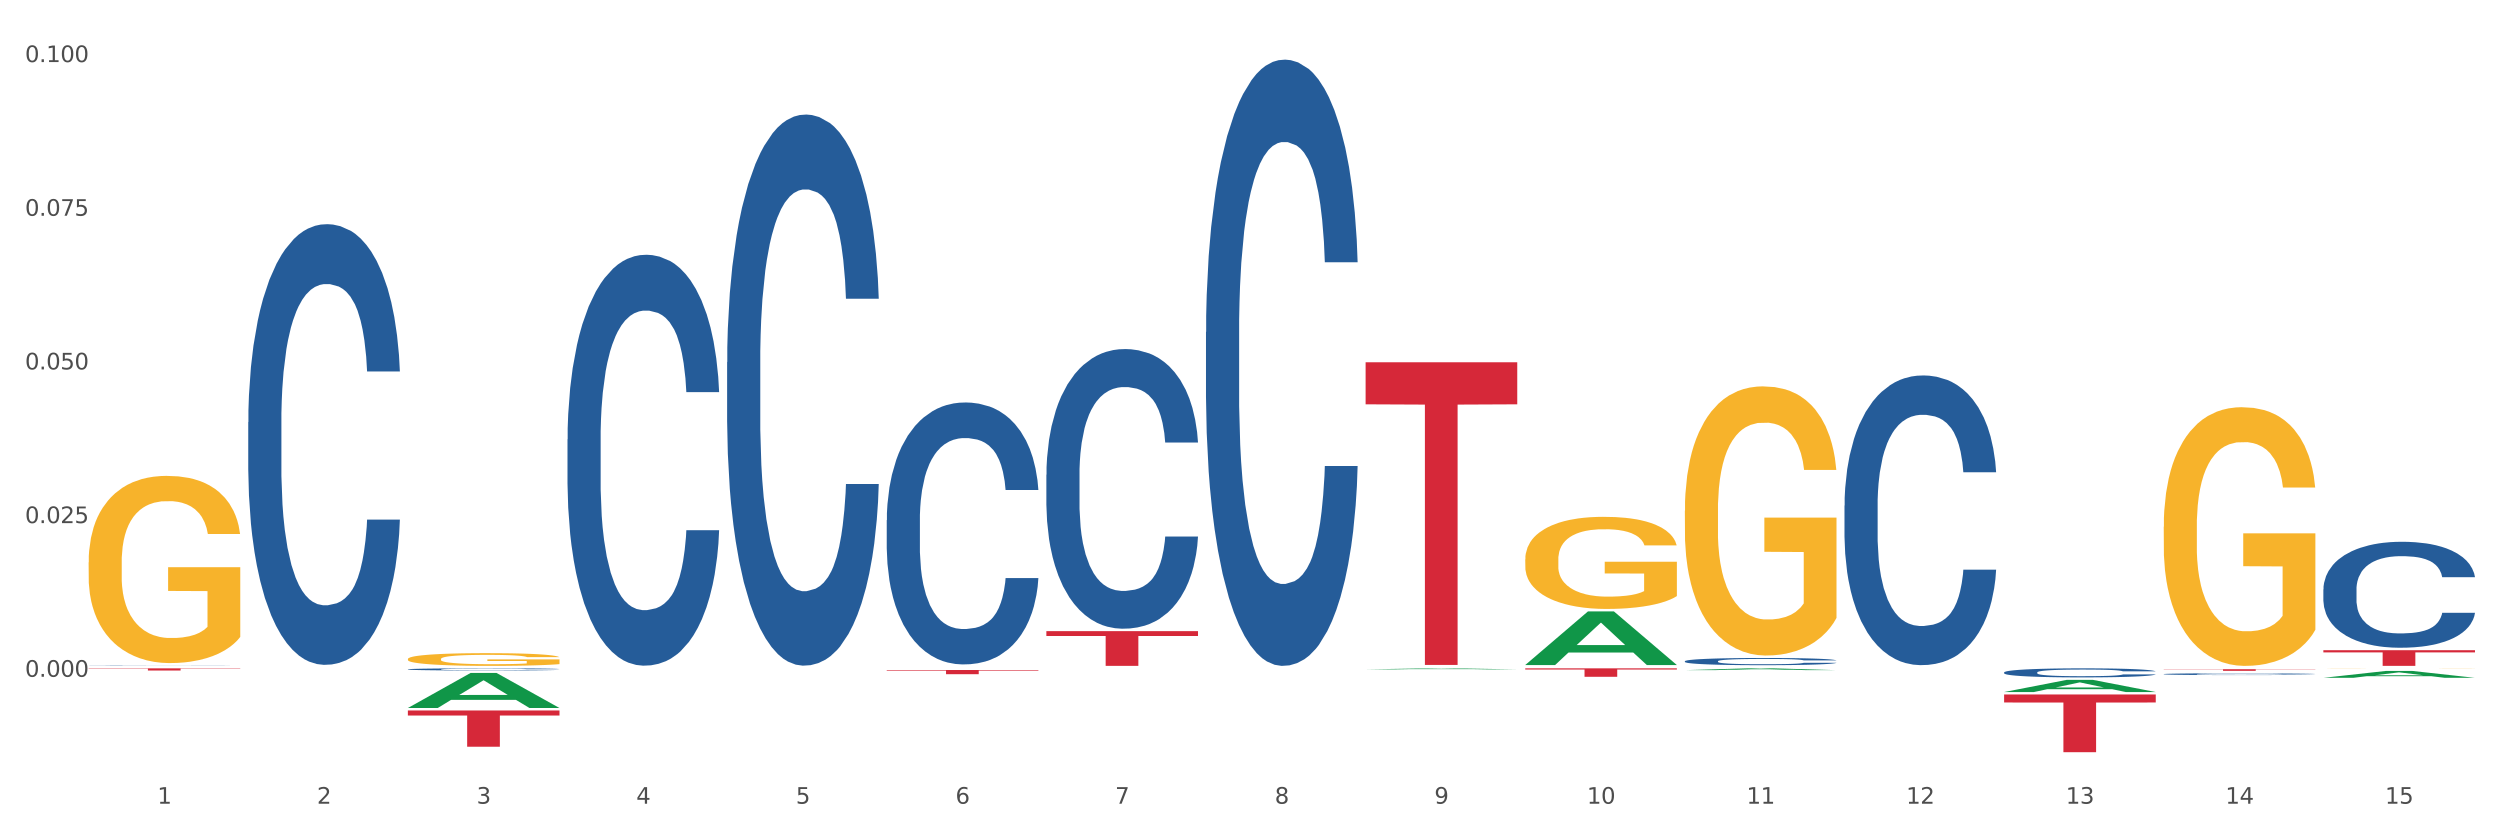
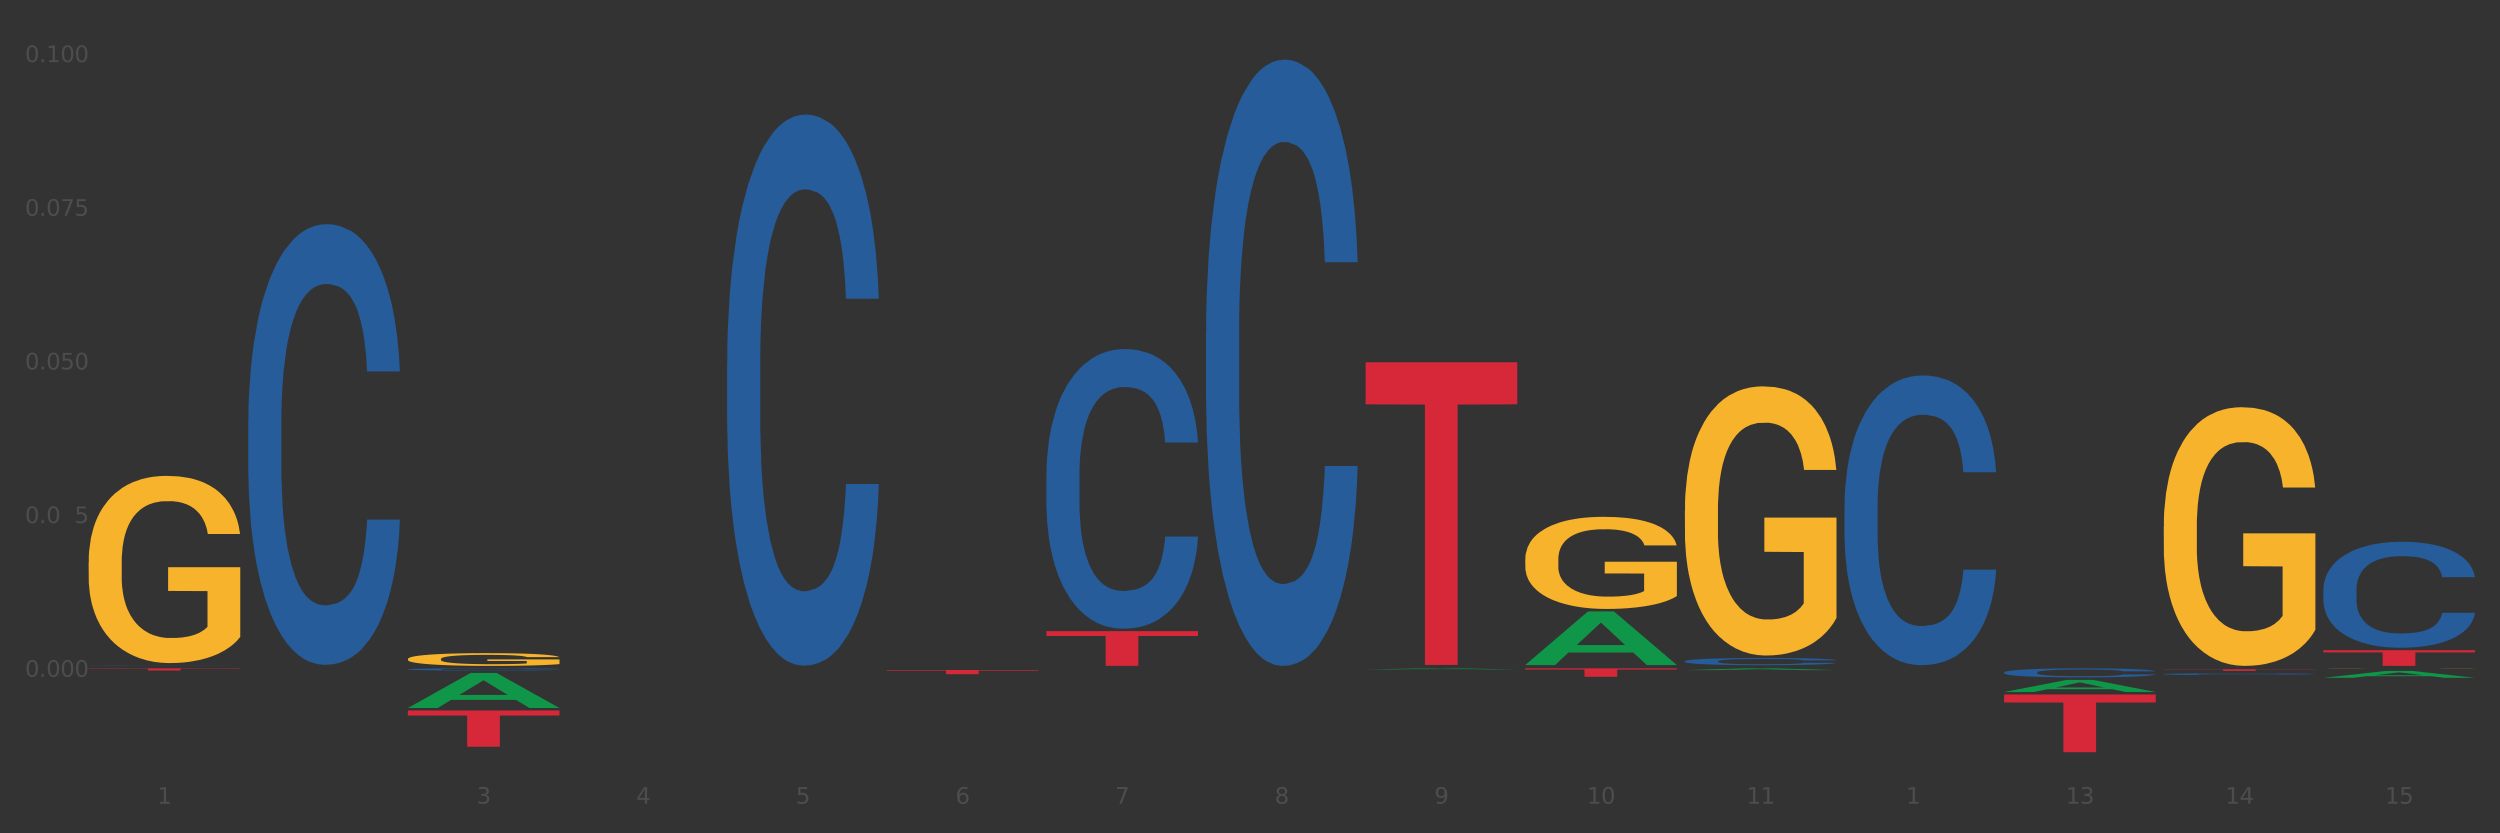
<svg xmlns="http://www.w3.org/2000/svg" xmlns:xlink="http://www.w3.org/1999/xlink" width="1080pt" height="360pt" viewBox="0 0 1080 360" version="1.1">
  <rect x="0" y="0" width="1080" height="360" fill="#333333" stroke="none" />
  <defs>
    <style type="text/css">*{stroke-linejoin: round; stroke-linecap: butt}</style>
  </defs>
  <g id="figure_1">
    <g id="patch_1">
-       <path d="M 0 360  L 1080 360  L 1080 0  L 0 0  z " style="fill: #ffffff; stroke: #ffffff; stroke-linejoin: miter" />
-     </g>
+       </g>
    <g id="axes_1">
      <g id="matplotlib.axis_1">
        <g id="xtick_1">
          <g id="text_1">
            <g style="fill: #4d4d4d" transform="translate(67.984 347.204) scale(0.096 -0.096)">
              <defs>
                <path id="DejaVuSans-31" d="M 794 531  L 1825 531  L 1825 4091  L 703 3866  L 703 4441  L 1819 4666  L 2450 4666  L 2450 531  L 3481 531  L 3481 0  L 794 0  L 794 531  z " transform="scale(0.016)" />
              </defs>
              <use xlink:href="#DejaVuSans-31" />
            </g>
          </g>
        </g>
        <g id="xtick_2">
          <g id="text_2">
            <g style="fill: #4d4d4d" transform="translate(136.942 347.204) scale(0.096 -0.096)">
              <defs>
-                 <path id="DejaVuSans-32" d="M 1228 531  L 3431 531  L 3431 0  L 469 0  L 469 531  Q 828 903 1448 1529  Q 2069 2156 2228 2338  Q 2531 2678 2651 2914  Q 2772 3150 2772 3378  Q 2772 3750 2511 3984  Q 2250 4219 1831 4219  Q 1534 4219 1204 4116  Q 875 4013 500 3803  L 500 4441  Q 881 4594 1212 4672  Q 1544 4750 1819 4750  Q 2544 4750 2975 4387  Q 3406 4025 3406 3419  Q 3406 3131 3298 2873  Q 3191 2616 2906 2266  Q 2828 2175 2409 1742  Q 1991 1309 1228 531  z " transform="scale(0.016)" />
-               </defs>
+                 </defs>
              <use xlink:href="#DejaVuSans-32" />
            </g>
          </g>
        </g>
        <g id="xtick_3">
          <g id="text_3">
            <g style="fill: #4d4d4d" transform="translate(205.899 347.204) scale(0.096 -0.096)">
              <defs>
                <path id="DejaVuSans-33" d="M 2597 2516  Q 3050 2419 3304 2112  Q 3559 1806 3559 1356  Q 3559 666 3084 287  Q 2609 -91 1734 -91  Q 1441 -91 1130 -33  Q 819 25 488 141  L 488 750  Q 750 597 1062 519  Q 1375 441 1716 441  Q 2309 441 2620 675  Q 2931 909 2931 1356  Q 2931 1769 2642 2001  Q 2353 2234 1838 2234  L 1294 2234  L 1294 2753  L 1863 2753  Q 2328 2753 2575 2939  Q 2822 3125 2822 3475  Q 2822 3834 2567 4026  Q 2313 4219 1838 4219  Q 1578 4219 1281 4162  Q 984 4106 628 3988  L 628 4550  Q 988 4650 1302 4700  Q 1616 4750 1894 4750  Q 2613 4750 3031 4423  Q 3450 4097 3450 3541  Q 3450 3153 3228 2886  Q 3006 2619 2597 2516  z " transform="scale(0.016)" />
              </defs>
              <use xlink:href="#DejaVuSans-33" />
            </g>
          </g>
        </g>
        <g id="xtick_4">
          <g id="text_4">
            <g style="fill: #4d4d4d" transform="translate(274.857 347.204) scale(0.096 -0.096)">
              <defs>
                <path id="DejaVuSans-34" d="M 2419 4116  L 825 1625  L 2419 1625  L 2419 4116  z M 2253 4666  L 3047 4666  L 3047 1625  L 3713 1625  L 3713 1100  L 3047 1100  L 3047 0  L 2419 0  L 2419 1100  L 313 1100  L 313 1709  L 2253 4666  z " transform="scale(0.016)" />
              </defs>
              <use xlink:href="#DejaVuSans-34" />
            </g>
          </g>
        </g>
        <g id="xtick_5">
          <g id="text_5">
            <g style="fill: #4d4d4d" transform="translate(343.815 347.204) scale(0.096 -0.096)">
              <defs>
                <path id="DejaVuSans-35" d="M 691 4666  L 3169 4666  L 3169 4134  L 1269 4134  L 1269 2991  Q 1406 3038 1543 3061  Q 1681 3084 1819 3084  Q 2600 3084 3056 2656  Q 3513 2228 3513 1497  Q 3513 744 3044 326  Q 2575 -91 1722 -91  Q 1428 -91 1123 -41  Q 819 9 494 109  L 494 744  Q 775 591 1075 516  Q 1375 441 1709 441  Q 2250 441 2565 725  Q 2881 1009 2881 1497  Q 2881 1984 2565 2268  Q 2250 2553 1709 2553  Q 1456 2553 1204 2497  Q 953 2441 691 2322  L 691 4666  z " transform="scale(0.016)" />
              </defs>
              <use xlink:href="#DejaVuSans-35" />
            </g>
          </g>
        </g>
        <g id="xtick_6">
          <g id="text_6">
            <g style="fill: #4d4d4d" transform="translate(412.772 347.204) scale(0.096 -0.096)">
              <defs>
                <path id="DejaVuSans-36" d="M 2113 2584  Q 1688 2584 1439 2293  Q 1191 2003 1191 1497  Q 1191 994 1439 701  Q 1688 409 2113 409  Q 2538 409 2786 701  Q 3034 994 3034 1497  Q 3034 2003 2786 2293  Q 2538 2584 2113 2584  z M 3366 4563  L 3366 3988  Q 3128 4100 2886 4159  Q 2644 4219 2406 4219  Q 1781 4219 1451 3797  Q 1122 3375 1075 2522  Q 1259 2794 1537 2939  Q 1816 3084 2150 3084  Q 2853 3084 3261 2657  Q 3669 2231 3669 1497  Q 3669 778 3244 343  Q 2819 -91 2113 -91  Q 1303 -91 875 529  Q 447 1150 447 2328  Q 447 3434 972 4092  Q 1497 4750 2381 4750  Q 2619 4750 2861 4703  Q 3103 4656 3366 4563  z " transform="scale(0.016)" />
              </defs>
              <use xlink:href="#DejaVuSans-36" />
            </g>
          </g>
        </g>
        <g id="xtick_7">
          <g id="text_7">
            <g style="fill: #4d4d4d" transform="translate(481.73 347.204) scale(0.096 -0.096)">
              <defs>
                <path id="DejaVuSans-37" d="M 525 4666  L 3525 4666  L 3525 4397  L 1831 0  L 1172 0  L 2766 4134  L 525 4134  L 525 4666  z " transform="scale(0.016)" />
              </defs>
              <use xlink:href="#DejaVuSans-37" />
            </g>
          </g>
        </g>
        <g id="xtick_8">
          <g id="text_8">
            <g style="fill: #4d4d4d" transform="translate(550.688 347.204) scale(0.096 -0.096)">
              <defs>
                <path id="DejaVuSans-38" d="M 2034 2216  Q 1584 2216 1326 1975  Q 1069 1734 1069 1313  Q 1069 891 1326 650  Q 1584 409 2034 409  Q 2484 409 2743 651  Q 3003 894 3003 1313  Q 3003 1734 2745 1975  Q 2488 2216 2034 2216  z M 1403 2484  Q 997 2584 770 2862  Q 544 3141 544 3541  Q 544 4100 942 4425  Q 1341 4750 2034 4750  Q 2731 4750 3128 4425  Q 3525 4100 3525 3541  Q 3525 3141 3298 2862  Q 3072 2584 2669 2484  Q 3125 2378 3379 2068  Q 3634 1759 3634 1313  Q 3634 634 3220 271  Q 2806 -91 2034 -91  Q 1263 -91 848 271  Q 434 634 434 1313  Q 434 1759 690 2068  Q 947 2378 1403 2484  z M 1172 3481  Q 1172 3119 1398 2916  Q 1625 2713 2034 2713  Q 2441 2713 2670 2916  Q 2900 3119 2900 3481  Q 2900 3844 2670 4047  Q 2441 4250 2034 4250  Q 1625 4250 1398 4047  Q 1172 3844 1172 3481  z " transform="scale(0.016)" />
              </defs>
              <use xlink:href="#DejaVuSans-38" />
            </g>
          </g>
        </g>
        <g id="xtick_9">
          <g id="text_9">
            <g style="fill: #4d4d4d" transform="translate(619.645 347.204) scale(0.096 -0.096)">
              <defs>
                <path id="DejaVuSans-39" d="M 703 97  L 703 672  Q 941 559 1184 500  Q 1428 441 1663 441  Q 2288 441 2617 861  Q 2947 1281 2994 2138  Q 2813 1869 2534 1725  Q 2256 1581 1919 1581  Q 1219 1581 811 2004  Q 403 2428 403 3163  Q 403 3881 828 4315  Q 1253 4750 1959 4750  Q 2769 4750 3195 4129  Q 3622 3509 3622 2328  Q 3622 1225 3098 567  Q 2575 -91 1691 -91  Q 1453 -91 1209 -44  Q 966 3 703 97  z M 1959 2075  Q 2384 2075 2632 2365  Q 2881 2656 2881 3163  Q 2881 3666 2632 3958  Q 2384 4250 1959 4250  Q 1534 4250 1286 3958  Q 1038 3666 1038 3163  Q 1038 2656 1286 2365  Q 1534 2075 1959 2075  z " transform="scale(0.016)" />
              </defs>
              <use xlink:href="#DejaVuSans-39" />
            </g>
          </g>
        </g>
        <g id="xtick_10">
          <g id="text_10">
            <g style="fill: #4d4d4d" transform="translate(685.549 347.204) scale(0.096 -0.096)">
              <defs>
                <path id="DejaVuSans-30" d="M 2034 4250  Q 1547 4250 1301 3770  Q 1056 3291 1056 2328  Q 1056 1369 1301 889  Q 1547 409 2034 409  Q 2525 409 2770 889  Q 3016 1369 3016 2328  Q 3016 3291 2770 3770  Q 2525 4250 2034 4250  z M 2034 4750  Q 2819 4750 3233 4129  Q 3647 3509 3647 2328  Q 3647 1150 3233 529  Q 2819 -91 2034 -91  Q 1250 -91 836 529  Q 422 1150 422 2328  Q 422 3509 836 4129  Q 1250 4750 2034 4750  z " transform="scale(0.016)" />
              </defs>
              <use xlink:href="#DejaVuSans-31" />
              <use xlink:href="#DejaVuSans-30" transform="translate(63.623 0)" />
            </g>
          </g>
        </g>
        <g id="xtick_11">
          <g id="text_11">
            <g style="fill: #4d4d4d" transform="translate(754.506 347.204) scale(0.096 -0.096)">
              <use xlink:href="#DejaVuSans-31" />
              <use xlink:href="#DejaVuSans-31" transform="translate(63.623 0)" />
            </g>
          </g>
        </g>
        <g id="xtick_12">
          <g id="text_12">
            <g style="fill: #4d4d4d" transform="translate(823.464 347.204) scale(0.096 -0.096)">
              <use xlink:href="#DejaVuSans-31" />
              <use xlink:href="#DejaVuSans-32" transform="translate(63.623 0)" />
            </g>
          </g>
        </g>
        <g id="xtick_13">
          <g id="text_13">
            <g style="fill: #4d4d4d" transform="translate(892.422 347.204) scale(0.096 -0.096)">
              <use xlink:href="#DejaVuSans-31" />
              <use xlink:href="#DejaVuSans-33" transform="translate(63.623 0)" />
            </g>
          </g>
        </g>
        <g id="xtick_14">
          <g id="text_14">
            <g style="fill: #4d4d4d" transform="translate(961.379 347.204) scale(0.096 -0.096)">
              <use xlink:href="#DejaVuSans-31" />
              <use xlink:href="#DejaVuSans-34" transform="translate(63.623 0)" />
            </g>
          </g>
        </g>
        <g id="xtick_15">
          <g id="text_15">
            <g style="fill: #4d4d4d" transform="translate(1030.337 347.204) scale(0.096 -0.096)">
              <use xlink:href="#DejaVuSans-31" />
              <use xlink:href="#DejaVuSans-35" transform="translate(63.623 0)" />
            </g>
          </g>
        </g>
        <g id="xtick_16" />
        <g id="xtick_17" />
        <g id="xtick_18" />
        <g id="xtick_19" />
        <g id="xtick_20" />
        <g id="xtick_21" />
        <g id="xtick_22" />
        <g id="xtick_23" />
        <g id="xtick_24" />
        <g id="xtick_25" />
        <g id="xtick_26" />
        <g id="xtick_27" />
        <g id="xtick_28" />
        <g id="xtick_29" />
      </g>
      <g id="matplotlib.axis_2">
        <g id="ytick_1">
          <g id="text_16">
            <g style="fill: #4d4d4d" transform="translate(10.8 292.367) scale(0.096 -0.096)">
              <defs>
                <path id="DejaVuSans-2e" d="M 684 794  L 1344 794  L 1344 0  L 684 0  L 684 794  z " transform="scale(0.016)" />
              </defs>
              <use xlink:href="#DejaVuSans-30" />
              <use xlink:href="#DejaVuSans-2e" transform="translate(63.623 0)" />
              <use xlink:href="#DejaVuSans-30" transform="translate(95.41 0)" />
              <use xlink:href="#DejaVuSans-30" transform="translate(159.033 0)" />
              <use xlink:href="#DejaVuSans-30" transform="translate(222.656 0)" />
            </g>
          </g>
        </g>
        <g id="ytick_2">
          <g id="text_17">
            <g style="fill: #4d4d4d" transform="translate(10.8 225.982) scale(0.096 -0.096)">
              <use xlink:href="#DejaVuSans-30" />
              <use xlink:href="#DejaVuSans-2e" transform="translate(63.623 0)" />
              <use xlink:href="#DejaVuSans-30" transform="translate(95.41 0)" />
              <use xlink:href="#DejaVuSans-32" transform="translate(159.033 0)" />
              <use xlink:href="#DejaVuSans-35" transform="translate(222.656 0)" />
            </g>
          </g>
        </g>
        <g id="ytick_3">
          <g id="text_18">
            <g style="fill: #4d4d4d" transform="translate(10.8 159.596) scale(0.096 -0.096)">
              <use xlink:href="#DejaVuSans-30" />
              <use xlink:href="#DejaVuSans-2e" transform="translate(63.623 0)" />
              <use xlink:href="#DejaVuSans-30" transform="translate(95.41 0)" />
              <use xlink:href="#DejaVuSans-35" transform="translate(159.033 0)" />
              <use xlink:href="#DejaVuSans-30" transform="translate(222.656 0)" />
            </g>
          </g>
        </g>
        <g id="ytick_4">
          <g id="text_19">
            <g style="fill: #4d4d4d" transform="translate(10.8 93.211) scale(0.096 -0.096)">
              <use xlink:href="#DejaVuSans-30" />
              <use xlink:href="#DejaVuSans-2e" transform="translate(63.623 0)" />
              <use xlink:href="#DejaVuSans-30" transform="translate(95.41 0)" />
              <use xlink:href="#DejaVuSans-37" transform="translate(159.033 0)" />
              <use xlink:href="#DejaVuSans-35" transform="translate(222.656 0)" />
            </g>
          </g>
        </g>
        <g id="ytick_5">
          <g id="text_20">
            <g style="fill: #4d4d4d" transform="translate(10.8 26.826) scale(0.096 -0.096)">
              <use xlink:href="#DejaVuSans-30" />
              <use xlink:href="#DejaVuSans-2e" transform="translate(63.623 0)" />
              <use xlink:href="#DejaVuSans-31" transform="translate(95.41 0)" />
              <use xlink:href="#DejaVuSans-30" transform="translate(159.033 0)" />
              <use xlink:href="#DejaVuSans-30" transform="translate(222.656 0)" />
            </g>
          </g>
        </g>
        <g id="ytick_6" />
        <g id="ytick_7" />
        <g id="ytick_8" />
        <g id="ytick_9" />
        <g id="ytick_10" />
      </g>
      <g id="PolyCollection_1">
        <path d="M 176.198 305.839  L 176.266 305.825  L 203.28 290.718  L 214.491 290.704  L 241.708 305.868  L 228.741 305.868  L 222.866 302.337  L 194.973 302.337  L 194.771 302.394  L 189.098 305.868  L 176.198 305.868  L 176.198 305.839  L 198.485 300.229  L 219.354 300.215  L 209.021 293.936  L 208.886 293.907  L 208.751 293.95  L 198.418 300.215  L 198.485 300.229  L 176.198 305.839  z " clip-path="url(#pb837f878f3)" style="fill: #109648" />
        <path d="M 520.987 143.439  L 521.064 143.2  L 521.064 136.503  L 521.296 127.413  L 522.148 110.67  L 523.232 97.994  L 525.091 83.164  L 526.097 76.945  L 527.414 70.009  L 530.124 58.767  L 533.221 49.2  L 535.389 43.938  L 537.016 40.589  L 540.655 34.609  L 542.746 31.978  L 544.914 29.826  L 546.772 28.391  L 549.87 26.716  L 552.348 25.999  L 555.213 25.759  L 557.613 25.999  L 560.788 26.955  L 565.434 29.826  L 567.215 31.5  L 569.616 34.37  L 572.094 38.197  L 574.107 42.024  L 576.43 47.525  L 578.83 54.701  L 581.153 63.79  L 582.78 72.162  L 584.096 81.011  L 585.257 91.775  L 586.109 103.495  L 586.496 113.301  L 572.326 113.301  L 571.939 104.452  L 571.164 94.884  L 570.39 88.426  L 569.538 83.164  L 568.222 77.184  L 567.06 73.357  L 565.124 68.813  L 563.343 65.943  L 561.872 64.268  L 560.091 62.833  L 556.297 61.398  L 553.587 61.398  L 551.883 61.877  L 549.792 63.072  L 548.011 64.747  L 545.921 67.617  L 544.294 70.726  L 542.668 74.793  L 541.739 77.663  L 540.345 82.925  L 539.416 87.23  L 538.177 94.645  L 537.48 99.907  L 536.241 113.541  L 535.699 123.586  L 535.467 130.523  L 535.312 138.177  L 535.312 175.49  L 535.777 192.233  L 536.164 199.408  L 536.783 207.541  L 537.945 218.065  L 539.648 228.35  L 541.429 235.765  L 542.901 240.309  L 544.294 243.658  L 545.688 246.289  L 547.392 248.681  L 548.786 250.116  L 550.876 251.551  L 553.354 252.268  L 555.29 252.268  L 559.239 251.073  L 561.02 249.877  L 562.724 248.202  L 564.582 245.571  L 566.054 242.701  L 566.905 240.548  L 568.299 236.004  L 569.383 231.22  L 570.313 225.719  L 570.932 220.935  L 571.629 213.76  L 572.171 205.627  L 572.326 201.322  L 586.496 201.322  L 586.187 209.933  L 585.645 218.304  L 584.561 229.546  L 583.709 236.004  L 582.392 243.897  L 580.999 250.594  L 579.063 258.009  L 577.282 263.51  L 575.423 268.294  L 573.41 272.599  L 569.77 278.579  L 568.454 280.253  L 565.666 283.123  L 563.498 284.798  L 560.323 286.472  L 557.071 287.429  L 553.664 287.668  L 550.644 287.19  L 547.314 285.754  L 545.224 284.319  L 542.901 282.167  L 540.19 278.818  L 537.635 274.752  L 535.235 269.968  L 532.989 264.467  L 530.898 258.248  L 528.188 247.963  L 526.175 237.917  L 524.703 228.589  L 523.697 220.696  L 522.69 210.65  L 522.148 203.714  L 521.296 186.971  L 520.987 171.424  L 520.987 143.439  z " clip-path="url(#pb837f878f3)" style="fill: #255c99" />
        <path d="M 452.029 205.075  L 452.106 204.964  L 452.106 201.875  L 452.339 197.682  L 453.19 189.959  L 454.275 184.111  L 456.133 177.27  L 457.14 174.401  L 458.456 171.202  L 461.166 166.016  L 464.264 161.602  L 466.432 159.175  L 468.058 157.63  L 471.697 154.872  L 473.788 153.658  L 475.956 152.665  L 477.815 152.003  L 480.912 151.231  L 483.39 150.9  L 486.255 150.79  L 488.656 150.9  L 491.83 151.341  L 496.476 152.665  L 498.257 153.438  L 500.658 154.762  L 503.136 156.527  L 505.149 158.292  L 507.472 160.83  L 509.873 164.14  L 512.196 168.333  L 513.822 172.195  L 515.138 176.277  L 516.3 181.242  L 517.152 186.649  L 517.539 191.172  L 503.368 191.172  L 502.981 187.09  L 502.207 182.677  L 501.432 179.697  L 500.581 177.27  L 499.264 174.512  L 498.103 172.746  L 496.167 170.65  L 494.386 169.326  L 492.914 168.554  L 491.133 167.892  L 487.339 167.23  L 484.629 167.23  L 482.925 167.45  L 480.835 168.002  L 479.054 168.774  L 476.963 170.098  L 475.337 171.533  L 473.711 173.408  L 472.781 174.732  L 471.388 177.16  L 470.458 179.146  L 469.219 182.566  L 468.523 184.994  L 467.284 191.283  L 466.742 195.917  L 466.509 199.117  L 466.354 202.647  L 466.354 219.86  L 466.819 227.583  L 467.206 230.893  L 467.826 234.645  L 468.987 239.499  L 470.691 244.244  L 472.472 247.664  L 473.943 249.761  L 475.337 251.305  L 476.731 252.519  L 478.434 253.622  L 479.828 254.284  L 481.919 254.946  L 484.397 255.277  L 486.333 255.277  L 490.282 254.726  L 492.063 254.174  L 493.766 253.402  L 495.625 252.188  L 497.096 250.864  L 497.948 249.871  L 499.342 247.775  L 500.426 245.568  L 501.355 243.03  L 501.974 240.823  L 502.671 237.513  L 503.213 233.762  L 503.368 231.776  L 517.539 231.776  L 517.229 235.748  L 516.687 239.61  L 515.603 244.795  L 514.751 247.775  L 513.435 251.416  L 512.041 254.505  L 510.105 257.925  L 508.324 260.463  L 506.466 262.67  L 504.452 264.656  L 500.813 267.414  L 499.496 268.187  L 496.709 269.511  L 494.541 270.283  L 491.366 271.055  L 488.114 271.497  L 484.706 271.607  L 481.686 271.386  L 478.357 270.724  L 476.266 270.062  L 473.943 269.069  L 471.233 267.525  L 468.677 265.649  L 466.277 263.442  L 464.031 260.904  L 461.941 258.036  L 459.23 253.291  L 457.217 248.657  L 455.746 244.354  L 454.739 240.713  L 453.733 236.079  L 453.19 232.879  L 452.339 225.156  L 452.029 217.984  L 452.029 205.075  z " clip-path="url(#pb837f878f3)" style="fill: #255c99" />
-         <path d="M 383.071 224.716  L 383.149 224.612  L 383.149 221.718  L 383.381 217.791  L 384.233 210.556  L 385.317 205.079  L 387.175 198.671  L 388.182 195.984  L 389.498 192.986  L 392.209 188.129  L 395.306 183.995  L 397.474 181.721  L 399.1 180.274  L 402.74 177.69  L 404.83 176.554  L 406.999 175.623  L 408.857 175.003  L 411.954 174.28  L 414.432 173.97  L 417.297 173.866  L 419.698 173.97  L 422.873 174.383  L 427.519 175.623  L 429.3 176.347  L 431.7 177.587  L 434.178 179.241  L 436.192 180.894  L 438.515 183.271  L 440.915 186.372  L 443.238 190.299  L 444.864 193.917  L 446.181 197.741  L 447.342 202.392  L 448.194 207.456  L 448.581 211.693  L 434.411 211.693  L 434.023 207.869  L 433.249 203.735  L 432.475 200.945  L 431.623 198.671  L 430.306 196.087  L 429.145 194.433  L 427.209 192.47  L 425.428 191.23  L 423.957 190.506  L 422.176 189.886  L 418.382 189.266  L 415.671 189.266  L 413.968 189.473  L 411.877 189.989  L 410.096 190.713  L 408.005 191.953  L 406.379 193.297  L 404.753 195.054  L 403.824 196.294  L 402.43 198.567  L 401.501 200.428  L 400.262 203.632  L 399.565 205.905  L 398.326 211.797  L 397.784 216.137  L 397.552 219.135  L 397.397 222.442  L 397.397 238.565  L 397.861 245.799  L 398.248 248.9  L 398.868 252.414  L 400.029 256.961  L 401.733 261.405  L 403.514 264.609  L 404.985 266.573  L 406.379 268.02  L 407.773 269.157  L 409.477 270.19  L 410.87 270.81  L 412.961 271.431  L 415.439 271.741  L 417.375 271.741  L 421.324 271.224  L 423.105 270.707  L 424.809 269.984  L 426.667 268.847  L 428.138 267.607  L 428.99 266.676  L 430.384 264.713  L 431.468 262.646  L 432.397 260.269  L 433.017 258.202  L 433.714 255.101  L 434.256 251.587  L 434.411 249.727  L 448.581 249.727  L 448.271 253.447  L 447.729 257.065  L 446.645 261.922  L 445.793 264.713  L 444.477 268.123  L 443.083 271.017  L 441.147 274.221  L 439.366 276.598  L 437.508 278.665  L 435.495 280.526  L 431.855 283.109  L 430.539 283.833  L 427.751 285.073  L 425.583 285.796  L 422.408 286.52  L 419.156 286.933  L 415.749 287.037  L 412.729 286.83  L 409.399 286.21  L 407.308 285.59  L 404.985 284.66  L 402.275 283.213  L 399.72 281.456  L 397.319 279.389  L 395.074 277.012  L 392.983 274.324  L 390.273 269.88  L 388.259 265.539  L 386.788 261.509  L 385.782 258.098  L 384.775 253.757  L 384.233 250.76  L 383.381 243.526  L 383.071 236.808  L 383.071 224.716  z " clip-path="url(#pb837f878f3)" style="fill: #255c99" />
        <path d="M 314.114 156.458  L 314.191 156.24  L 314.191 150.152  L 314.423 141.89  L 315.275 126.669  L 316.359 115.146  L 318.218 101.665  L 319.224 96.012  L 320.541 89.706  L 323.251 79.487  L 326.348 70.79  L 328.516 66.006  L 330.143 62.962  L 333.782 57.526  L 335.873 55.135  L 338.041 53.178  L 339.899 51.873  L 342.997 50.351  L 345.475 49.699  L 348.34 49.481  L 350.74 49.699  L 353.915 50.569  L 358.561 53.178  L 360.342 54.7  L 362.743 57.309  L 365.221 60.788  L 367.234 64.267  L 369.557 69.268  L 371.957 75.791  L 374.28 84.053  L 375.907 91.663  L 377.223 99.708  L 378.384 109.492  L 379.236 120.147  L 379.623 129.061  L 365.453 129.061  L 365.066 121.016  L 364.291 112.319  L 363.517 106.448  L 362.665 101.665  L 361.349 96.229  L 360.187 92.75  L 358.251 88.619  L 356.47 86.01  L 354.999 84.488  L 353.218 83.183  L 349.424 81.879  L 346.714 81.879  L 345.01 82.314  L 342.919 83.401  L 341.138 84.923  L 339.048 87.532  L 337.421 90.358  L 335.795 94.055  L 334.866 96.664  L 333.472 101.447  L 332.543 105.361  L 331.304 112.102  L 330.607 116.885  L 329.368 129.279  L 328.826 138.411  L 328.594 144.716  L 328.439 151.674  L 328.439 185.593  L 328.904 200.814  L 329.291 207.336  L 329.91 214.729  L 331.072 224.296  L 332.775 233.646  L 334.556 240.386  L 336.028 244.517  L 337.421 247.561  L 338.815 249.953  L 340.519 252.127  L 341.913 253.432  L 344.003 254.736  L 346.481 255.389  L 348.417 255.389  L 352.366 254.302  L 354.147 253.214  L 355.851 251.692  L 357.709 249.301  L 359.181 246.692  L 360.032 244.735  L 361.426 240.603  L 362.51 236.255  L 363.44 231.254  L 364.059 226.905  L 364.756 220.382  L 365.298 212.99  L 365.453 209.076  L 379.623 209.076  L 379.314 216.903  L 378.772 224.514  L 377.688 234.733  L 376.836 240.603  L 375.519 247.779  L 374.126 253.867  L 372.19 260.607  L 370.409 265.608  L 368.55 269.957  L 366.537 273.87  L 362.898 279.306  L 361.581 280.828  L 358.793 283.437  L 356.625 284.959  L 353.45 286.481  L 350.198 287.351  L 346.791 287.569  L 343.771 287.134  L 340.441 285.829  L 338.351 284.525  L 336.028 282.568  L 333.317 279.524  L 330.762 275.827  L 328.362 271.479  L 326.116 266.478  L 324.025 260.825  L 321.315 251.475  L 319.302 242.343  L 317.831 233.863  L 316.824 226.688  L 315.817 217.556  L 315.275 211.25  L 314.423 196.03  L 314.114 181.897  L 314.114 156.458  z " clip-path="url(#pb837f878f3)" style="fill: #255c99" />
-         <path d="M 245.156 189.817  L 245.233 189.655  L 245.233 185.116  L 245.466 178.955  L 246.317 167.607  L 247.402 159.015  L 249.26 148.964  L 250.267 144.748  L 251.583 140.047  L 254.293 132.427  L 257.391 125.943  L 259.559 122.376  L 261.185 120.106  L 264.824 116.053  L 266.915 114.27  L 269.083 112.811  L 270.942 111.838  L 274.039 110.703  L 276.517 110.217  L 279.382 110.055  L 281.783 110.217  L 284.957 110.866  L 289.604 112.811  L 291.385 113.946  L 293.785 115.891  L 296.263 118.485  L 298.276 121.079  L 300.599 124.808  L 303 129.671  L 305.323 135.832  L 306.949 141.506  L 308.265 147.504  L 309.427 154.8  L 310.279 162.744  L 310.666 169.39  L 296.495 169.39  L 296.108 163.392  L 295.334 156.907  L 294.559 152.53  L 293.708 148.964  L 292.391 144.911  L 291.23 142.317  L 289.294 139.236  L 287.513 137.291  L 286.042 136.156  L 284.261 135.183  L 280.466 134.211  L 277.756 134.211  L 276.052 134.535  L 273.962 135.346  L 272.181 136.48  L 270.09 138.426  L 268.464 140.533  L 266.838 143.289  L 265.908 145.235  L 264.515 148.801  L 263.585 151.72  L 262.346 156.745  L 261.65 160.312  L 260.411 169.553  L 259.869 176.362  L 259.636 181.063  L 259.481 186.251  L 259.481 211.541  L 259.946 222.89  L 260.333 227.753  L 260.953 233.265  L 262.114 240.399  L 263.818 247.37  L 265.599 252.395  L 267.07 255.476  L 268.464 257.745  L 269.858 259.529  L 271.561 261.15  L 272.955 262.122  L 275.046 263.095  L 277.524 263.582  L 279.46 263.582  L 283.409 262.771  L 285.19 261.96  L 286.893 260.826  L 288.752 259.042  L 290.223 257.097  L 291.075 255.638  L 292.469 252.557  L 293.553 249.315  L 294.482 245.586  L 295.101 242.344  L 295.798 237.48  L 296.34 231.968  L 296.495 229.05  L 310.666 229.05  L 310.356 234.886  L 309.814 240.561  L 308.73 248.18  L 307.878 252.557  L 306.562 257.907  L 305.168 262.447  L 303.232 267.472  L 301.451 271.201  L 299.593 274.443  L 297.579 277.362  L 293.94 281.415  L 292.623 282.549  L 289.836 284.495  L 287.668 285.63  L 284.493 286.765  L 281.241 287.413  L 277.833 287.575  L 274.813 287.251  L 271.484 286.278  L 269.393 285.305  L 267.07 283.846  L 264.36 281.577  L 261.804 278.821  L 259.404 275.578  L 257.158 271.85  L 255.068 267.635  L 252.357 260.663  L 250.344 253.854  L 248.873 247.532  L 247.866 242.182  L 246.86 235.373  L 246.317 230.671  L 245.466 219.323  L 245.156 208.785  L 245.156 189.817  z " clip-path="url(#pb837f878f3)" style="fill: #255c99" />
        <path d="M 865.775 290.48  L 865.852 290.476  L 865.852 290.376  L 866.085 290.24  L 866.936 289.99  L 868.021 289.8  L 869.879 289.578  L 870.886 289.485  L 872.202 289.382  L 874.912 289.213  L 878.01 289.07  L 880.178 288.992  L 881.804 288.942  L 885.443 288.852  L 887.534 288.813  L 889.702 288.781  L 891.561 288.759  L 894.658 288.734  L 897.136 288.723  L 900.001 288.72  L 902.402 288.723  L 905.576 288.738  L 910.222 288.781  L 912.003 288.806  L 914.404 288.849  L 916.882 288.906  L 918.895 288.963  L 921.218 289.045  L 923.619 289.153  L 925.942 289.289  L 927.568 289.414  L 928.884 289.546  L 930.046 289.707  L 930.898 289.882  L 931.285 290.029  L 917.114 290.029  L 916.727 289.897  L 915.953 289.754  L 915.178 289.657  L 914.326 289.578  L 913.01 289.489  L 911.849 289.432  L 909.913 289.364  L 908.132 289.321  L 906.66 289.296  L 904.879 289.274  L 901.085 289.253  L 898.375 289.253  L 896.671 289.26  L 894.581 289.278  L 892.8 289.303  L 890.709 289.346  L 889.083 289.392  L 887.457 289.453  L 886.527 289.496  L 885.134 289.575  L 884.204 289.639  L 882.965 289.75  L 882.269 289.829  L 881.03 290.033  L 880.488 290.183  L 880.255 290.287  L 880.1 290.401  L 880.1 290.959  L 880.565 291.21  L 880.952 291.317  L 881.572 291.439  L 882.733 291.596  L 884.437 291.75  L 886.218 291.861  L 887.689 291.929  L 889.083 291.979  L 890.477 292.018  L 892.18 292.054  L 893.574 292.075  L 895.665 292.097  L 898.143 292.108  L 900.078 292.108  L 904.028 292.09  L 905.809 292.072  L 907.512 292.047  L 909.371 292.008  L 910.842 291.965  L 911.694 291.932  L 913.088 291.864  L 914.172 291.793  L 915.101 291.711  L 915.72 291.639  L 916.417 291.532  L 916.959 291.41  L 917.114 291.346  L 931.285 291.346  L 930.975 291.474  L 930.433 291.6  L 929.349 291.768  L 928.497 291.864  L 927.181 291.982  L 925.787 292.083  L 923.851 292.194  L 922.07 292.276  L 920.212 292.347  L 918.198 292.412  L 914.559 292.501  L 913.242 292.526  L 910.455 292.569  L 908.287 292.594  L 905.112 292.619  L 901.859 292.634  L 898.452 292.637  L 895.432 292.63  L 892.103 292.609  L 890.012 292.587  L 887.689 292.555  L 884.979 292.505  L 882.423 292.444  L 880.023 292.372  L 877.777 292.29  L 875.687 292.197  L 872.976 292.043  L 870.963 291.893  L 869.492 291.754  L 868.485 291.635  L 867.478 291.485  L 866.936 291.381  L 866.085 291.131  L 865.775 290.898  L 865.775 290.48  z " clip-path="url(#pb837f878f3)" style="fill: #255c99" />
        <path d="M 934.733 291.206  L 934.81 291.205  L 934.81 291.185  L 935.042 291.158  L 935.894 291.108  L 936.978 291.071  L 938.837 291.027  L 939.843 291.008  L 941.16 290.988  L 943.87 290.954  L 946.967 290.926  L 949.135 290.91  L 950.762 290.9  L 954.401 290.882  L 956.492 290.875  L 958.66 290.868  L 960.518 290.864  L 963.616 290.859  L 966.094 290.857  L 968.959 290.856  L 971.359 290.857  L 974.534 290.86  L 979.18 290.868  L 980.961 290.873  L 983.362 290.882  L 985.839 290.893  L 987.853 290.904  L 990.176 290.921  L 992.576 290.942  L 994.899 290.969  L 996.525 290.994  L 997.842 291.02  L 999.003 291.052  L 999.855 291.087  L 1000.242 291.116  L 986.072 291.116  L 985.685 291.09  L 984.91 291.061  L 984.136 291.042  L 983.284 291.027  L 981.968 291.009  L 980.806 290.997  L 978.87 290.984  L 977.089 290.975  L 975.618 290.97  L 973.837 290.966  L 970.043 290.962  L 967.333 290.962  L 965.629 290.963  L 963.538 290.967  L 961.757 290.972  L 959.667 290.98  L 958.04 290.99  L 956.414 291.002  L 955.485 291.01  L 954.091 291.026  L 953.162 291.039  L 951.923 291.061  L 951.226 291.076  L 949.987 291.117  L 949.445 291.147  L 949.213 291.167  L 949.058 291.19  L 949.058 291.301  L 949.523 291.351  L 949.91 291.372  L 950.529 291.396  L 951.691 291.428  L 953.394 291.458  L 955.175 291.48  L 956.647 291.494  L 958.04 291.504  L 959.434 291.511  L 961.138 291.519  L 962.532 291.523  L 964.622 291.527  L 967.1 291.529  L 969.036 291.529  L 972.985 291.526  L 974.766 291.522  L 976.47 291.517  L 978.328 291.509  L 979.8 291.501  L 980.651 291.494  L 982.045 291.481  L 983.129 291.467  L 984.058 291.45  L 984.678 291.436  L 985.375 291.415  L 985.917 291.391  L 986.072 291.378  L 1000.242 291.378  L 999.933 291.403  L 999.391 291.428  L 998.306 291.462  L 997.455 291.481  L 996.138 291.504  L 994.744 291.524  L 992.809 291.546  L 991.028 291.563  L 989.169 291.577  L 987.156 291.59  L 983.516 291.607  L 982.2 291.612  L 979.412 291.621  L 977.244 291.626  L 974.069 291.631  L 970.817 291.634  L 967.41 291.634  L 964.39 291.633  L 961.06 291.629  L 958.97 291.625  L 956.647 291.618  L 953.936 291.608  L 951.381 291.596  L 948.981 291.582  L 946.735 291.566  L 944.644 291.547  L 941.934 291.516  L 939.921 291.487  L 938.449 291.459  L 937.443 291.435  L 936.436 291.406  L 935.894 291.385  L 935.042 291.335  L 934.733 291.289  L 934.733 291.206  z " clip-path="url(#pb837f878f3)" style="fill: #255c99" />
        <path d="M 1003.69 254.615  L 1003.768 254.573  L 1003.768 253.402  L 1004 251.814  L 1004.852 248.887  L 1005.936 246.671  L 1007.794 244.079  L 1008.801 242.992  L 1010.117 241.779  L 1012.828 239.814  L 1015.925 238.142  L 1018.093 237.222  L 1019.719 236.636  L 1023.359 235.591  L 1025.449 235.131  L 1027.618 234.755  L 1029.476 234.504  L 1032.573 234.211  L 1035.051 234.086  L 1037.916 234.044  L 1040.317 234.086  L 1043.492 234.253  L 1048.138 234.755  L 1049.919 235.048  L 1052.319 235.549  L 1054.797 236.218  L 1056.81 236.887  L 1059.133 237.849  L 1061.534 239.103  L 1063.857 240.692  L 1065.483 242.155  L 1066.8 243.702  L 1067.961 245.584  L 1068.813 247.633  L 1069.2 249.347  L 1055.029 249.347  L 1054.642 247.8  L 1053.868 246.127  L 1053.094 244.998  L 1052.242 244.079  L 1050.925 243.033  L 1049.764 242.364  L 1047.828 241.57  L 1046.047 241.068  L 1044.576 240.776  L 1042.795 240.525  L 1039 240.274  L 1036.29 240.274  L 1034.587 240.357  L 1032.496 240.567  L 1030.715 240.859  L 1028.624 241.361  L 1026.998 241.904  L 1025.372 242.615  L 1024.443 243.117  L 1023.049 244.037  L 1022.12 244.789  L 1020.881 246.086  L 1020.184 247.005  L 1018.945 249.389  L 1018.403 251.145  L 1018.171 252.357  L 1018.016 253.695  L 1018.016 260.218  L 1018.48 263.144  L 1018.867 264.399  L 1019.487 265.82  L 1020.648 267.66  L 1022.352 269.458  L 1024.133 270.754  L 1025.604 271.548  L 1026.998 272.134  L 1028.392 272.594  L 1030.095 273.012  L 1031.489 273.263  L 1033.58 273.513  L 1036.058 273.639  L 1037.994 273.639  L 1041.943 273.43  L 1043.724 273.221  L 1045.428 272.928  L 1047.286 272.468  L 1048.757 271.966  L 1049.609 271.59  L 1051.003 270.796  L 1052.087 269.96  L 1053.016 268.998  L 1053.636 268.162  L 1054.333 266.907  L 1054.875 265.486  L 1055.029 264.733  L 1069.2 264.733  L 1068.89 266.238  L 1068.348 267.702  L 1067.264 269.667  L 1066.412 270.796  L 1065.096 272.175  L 1063.702 273.346  L 1061.766 274.642  L 1059.985 275.604  L 1058.127 276.44  L 1056.114 277.193  L 1052.474 278.238  L 1051.158 278.531  L 1048.37 279.032  L 1046.202 279.325  L 1043.027 279.618  L 1039.775 279.785  L 1036.368 279.827  L 1033.348 279.743  L 1030.018 279.492  L 1027.927 279.241  L 1025.604 278.865  L 1022.894 278.28  L 1020.339 277.569  L 1017.938 276.733  L 1015.693 275.771  L 1013.602 274.684  L 1010.892 272.886  L 1008.878 271.13  L 1007.407 269.5  L 1006.4 268.12  L 1005.394 266.364  L 1004.852 265.151  L 1004 262.225  L 1003.69 259.507  L 1003.69 254.615  z " clip-path="url(#pb837f878f3)" style="fill: #255c99" />
        <path d="M 38.283 288.72  L 103.793 288.72  L 103.793 288.853  L 78.024 288.854  L 78.024 289.678  L 63.897 289.678  L 63.897 288.854  L 38.283 288.853  L 38.283 288.721  L 38.283 288.72  z " clip-path="url(#pb837f878f3)" style="fill: #d62839" />
        <path d="M 1003.69 288.748  L 1003.768 288.748  L 1003.768 288.746  L 1003.922 288.745  L 1004.696 288.74  L 1005.856 288.737  L 1006.707 288.735  L 1007.557 288.733  L 1008.563 288.732  L 1009.8 288.73  L 1012.043 288.728  L 1013.435 288.727  L 1015.137 288.726  L 1018.231 288.724  L 1020.474 288.723  L 1022.794 288.722  L 1026.584 288.721  L 1029.059 288.72  L 1031.688 288.72  L 1034.86 288.72  L 1037.257 288.72  L 1042.517 288.72  L 1047.002 288.72  L 1049.168 288.721  L 1051.952 288.722  L 1053.422 288.722  L 1055.82 288.723  L 1058.295 288.724  L 1059.996 288.725  L 1062.548 288.727  L 1064.482 288.729  L 1066.261 288.731  L 1067.189 288.733  L 1067.885 288.735  L 1068.504 288.736  L 1069.123 288.739  L 1055.201 288.739  L 1054.659 288.737  L 1053.809 288.735  L 1052.571 288.733  L 1051.488 288.732  L 1049.632 288.731  L 1047.931 288.73  L 1046.152 288.729  L 1043.986 288.729  L 1042.285 288.728  L 1039.887 288.728  L 1035.169 288.728  L 1031.998 288.729  L 1029.832 288.729  L 1028.44 288.73  L 1027.203 288.73  L 1025.81 288.731  L 1024.186 288.732  L 1023.026 288.733  L 1021.866 288.735  L 1020.938 288.736  L 1020.087 288.738  L 1019.391 288.739  L 1018.85 288.741  L 1018.385 288.743  L 1017.999 288.747  L 1017.999 288.755  L 1018.153 288.756  L 1018.54 288.759  L 1019.004 288.761  L 1019.778 288.763  L 1020.474 288.764  L 1021.789 288.766  L 1023.258 288.768  L 1024.418 288.769  L 1025.578 288.77  L 1027.589 288.771  L 1029.832 288.772  L 1031.766 288.773  L 1034.396 288.773  L 1036.174 288.773  L 1037.721 288.774  L 1041.511 288.774  L 1044.218 288.773  L 1047.235 288.773  L 1049.555 288.772  L 1051.488 288.772  L 1053.654 288.771  L 1055.046 288.77  L 1055.046 288.758  L 1038.031 288.758  L 1038.031 288.75  L 1069.2 288.75  L 1069.2 288.773  L 1067.885 288.774  L 1066.416 288.775  L 1064.869 288.776  L 1062.548 288.778  L 1059.764 288.779  L 1057.289 288.78  L 1054.659 288.78  L 1051.566 288.781  L 1047.544 288.781  L 1045.069 288.782  L 1041.975 288.782  L 1038.34 288.782  L 1035.169 288.782  L 1032.075 288.781  L 1028.827 288.781  L 1025.656 288.78  L 1023.258 288.78  L 1020.86 288.779  L 1018.308 288.777  L 1016.297 288.776  L 1014.75 288.775  L 1013.049 288.774  L 1011.193 288.772  L 1009.8 288.771  L 1008.563 288.769  L 1007.248 288.767  L 1006.32 288.765  L 1005.392 288.763  L 1004.85 288.761  L 1004.232 288.759  L 1003.768 288.755  L 1003.69 288.748  z " clip-path="url(#pb837f878f3)" style="fill: #f7b32b" />
        <path d="M 934.733 227.552  L 934.81 227.45  L 934.81 223.776  L 934.965 220.612  L 935.738 212.957  L 936.898 206.629  L 937.749 203.261  L 938.6 200.505  L 939.605 197.75  L 940.843 194.892  L 943.086 190.707  L 944.478 188.564  L 946.179 186.318  L 949.273 183.052  L 951.516 181.215  L 953.836 179.684  L 957.626 177.847  L 960.101 177.031  L 962.731 176.418  L 965.902 176.01  L 968.3 175.908  L 973.559 176.214  L 978.045 177.133  L 980.21 177.847  L 982.995 179.072  L 984.464 179.888  L 986.862 181.521  L 989.337 183.665  L 991.038 185.502  L 993.591 188.972  L 995.524 192.442  L 997.303 196.729  L 998.231 199.689  L 998.928 202.445  L 999.546 205.609  L 1000.165 210.61  L 986.243 210.61  L 985.702 207.037  L 984.851 203.669  L 983.614 200.403  L 982.531 198.362  L 980.674 195.81  L 978.973 194.177  L 977.194 192.953  L 975.028 191.932  L 973.327 191.422  L 970.929 191.013  L 966.211 191.115  L 963.04 191.932  L 960.875 192.953  L 959.482 193.871  L 958.245 194.892  L 956.853 196.321  L 955.229 198.464  L 954.068 200.403  L 952.908 202.853  L 951.98 205.302  L 951.129 208.16  L 950.433 211.222  L 949.892 214.386  L 949.428 218.264  L 949.041 224.694  L 949.041 238.677  L 949.196 241.841  L 949.582 246.026  L 950.047 249.19  L 950.82 252.966  L 951.516 255.518  L 952.831 259.192  L 954.3 262.254  L 955.461 264.193  L 956.621 265.826  L 958.632 268.072  L 960.875 269.909  L 962.808 271.032  L 965.438 272.052  L 967.217 272.46  L 968.764 272.665  L 972.553 272.665  L 975.26 272.358  L 978.277 271.644  L 980.597 270.725  L 982.531 269.603  L 984.696 267.765  L 986.089 266.03  L 986.089 244.699  L 969.073 244.597  L 969.073 230.41  L 1000.242 230.41  L 1000.242 272.052  L 998.928 274.195  L 997.458 276.135  L 995.911 277.87  L 993.591 280.013  L 990.806 282.054  L 988.331 283.483  L 985.702 284.708  L 982.608 285.831  L 978.586 286.851  L 976.111 287.26  L 973.017 287.566  L 969.382 287.668  L 966.211 287.464  L 963.118 286.953  L 959.869 286.035  L 956.698 284.708  L 954.3 283.381  L 951.903 281.748  L 949.35 279.605  L 947.34 277.564  L 945.793 275.726  L 944.091 273.379  L 942.235 270.317  L 940.843 267.561  L 939.605 264.704  L 938.29 261.029  L 937.362 257.865  L 936.434 253.885  L 935.893 250.925  L 935.274 246.332  L 934.81 239.902  L 934.733 227.552  z " clip-path="url(#pb837f878f3)" style="fill: #f7b32b" />
        <path d="M 727.86 220.64  L 727.937 220.534  L 727.937 216.711  L 728.092 213.419  L 728.865 205.454  L 730.025 198.87  L 730.876 195.366  L 731.727 192.498  L 732.732 189.631  L 733.97 186.657  L 736.213 182.303  L 737.605 180.073  L 739.306 177.737  L 742.4 174.339  L 744.643 172.427  L 746.963 170.834  L 750.753 168.923  L 753.228 168.073  L 755.858 167.436  L 759.029 167.011  L 761.427 166.905  L 766.686 167.224  L 771.172 168.179  L 773.337 168.923  L 776.122 170.197  L 777.591 171.047  L 779.989 172.746  L 782.464 174.976  L 784.166 176.887  L 786.718 180.498  L 788.651 184.109  L 790.43 188.569  L 791.358 191.649  L 792.055 194.516  L 792.673 197.808  L 793.292 203.012  L 779.37 203.012  L 778.829 199.295  L 777.978 195.79  L 776.741 192.392  L 775.658 190.268  L 773.802 187.613  L 772.1 185.914  L 770.321 184.64  L 768.155 183.578  L 766.454 183.047  L 764.056 182.622  L 759.338 182.728  L 756.167 183.578  L 754.002 184.64  L 752.609 185.595  L 751.372 186.657  L 749.98 188.144  L 748.356 190.374  L 747.195 192.392  L 746.035 194.941  L 745.107 197.489  L 744.256 200.463  L 743.56 203.649  L 743.019 206.941  L 742.555 210.976  L 742.168 217.667  L 742.168 232.216  L 742.323 235.508  L 742.71 239.862  L 743.174 243.154  L 743.947 247.083  L 744.643 249.738  L 745.958 253.561  L 747.427 256.747  L 748.588 258.765  L 749.748 260.464  L 751.759 262.8  L 754.002 264.712  L 755.935 265.88  L 758.565 266.942  L 760.344 267.366  L 761.891 267.579  L 765.68 267.579  L 768.387 267.26  L 771.404 266.517  L 773.724 265.561  L 775.658 264.393  L 777.823 262.481  L 779.216 260.676  L 779.216 238.481  L 762.2 238.375  L 762.2 223.614  L 793.369 223.614  L 793.369 266.942  L 792.055 269.172  L 790.585 271.19  L 789.038 272.995  L 786.718 275.225  L 783.933 277.349  L 781.458 278.836  L 778.829 280.11  L 775.735 281.278  L 771.713 282.34  L 769.238 282.765  L 766.145 283.083  L 762.509 283.19  L 759.338 282.977  L 756.245 282.446  L 752.996 281.491  L 749.825 280.11  L 747.427 278.729  L 745.03 277.03  L 742.477 274.8  L 740.467 272.676  L 738.92 270.765  L 737.218 268.322  L 735.362 265.136  L 733.97 262.269  L 732.732 259.296  L 731.417 255.472  L 730.489 252.18  L 729.561 248.039  L 729.02 244.959  L 728.401 240.18  L 727.937 233.49  L 727.86 220.64  z " clip-path="url(#pb837f878f3)" style="fill: #f7b32b" />
        <path d="M 658.902 241.659  L 658.979 241.623  L 658.979 240.314  L 659.134 239.188  L 659.907 236.462  L 661.068 234.209  L 661.918 233.009  L 662.769 232.028  L 663.775 231.047  L 665.012 230.029  L 667.255 228.539  L 668.647 227.776  L 670.349 226.976  L 673.442 225.813  L 675.685 225.159  L 678.006 224.614  L 681.796 223.96  L 684.271 223.669  L 686.9 223.451  L 690.071 223.305  L 692.469 223.269  L 697.728 223.378  L 702.214 223.705  L 704.38 223.96  L 707.164 224.396  L 708.634 224.686  L 711.031 225.268  L 713.506 226.031  L 715.208 226.685  L 717.76 227.921  L 719.694 229.157  L 721.473 230.683  L 722.401 231.737  L 723.097 232.718  L 723.716 233.845  L 724.334 235.626  L 710.413 235.626  L 709.871 234.354  L 709.02 233.155  L 707.783 231.992  L 706.7 231.265  L 704.844 230.356  L 703.142 229.775  L 701.363 229.338  L 699.198 228.975  L 697.496 228.793  L 695.099 228.648  L 690.381 228.684  L 687.21 228.975  L 685.044 229.338  L 683.652 229.666  L 682.414 230.029  L 681.022 230.538  L 679.398 231.301  L 678.238 231.992  L 677.078 232.864  L 676.149 233.736  L 675.299 234.754  L 674.603 235.844  L 674.061 236.971  L 673.597 238.352  L 673.21 240.641  L 673.21 245.621  L 673.365 246.747  L 673.752 248.237  L 674.216 249.364  L 674.989 250.709  L 675.685 251.617  L 677 252.926  L 678.47 254.016  L 679.63 254.706  L 680.79 255.288  L 682.801 256.088  L 685.044 256.742  L 686.978 257.142  L 689.607 257.505  L 691.386 257.65  L 692.933 257.723  L 696.723 257.723  L 699.43 257.614  L 702.446 257.36  L 704.767 257.033  L 706.7 256.633  L 708.866 255.979  L 710.258 255.361  L 710.258 247.765  L 693.242 247.728  L 693.242 242.677  L 724.412 242.677  L 724.412 257.505  L 723.097 258.268  L 721.627 258.959  L 720.08 259.577  L 717.76 260.34  L 714.976 261.067  L 712.501 261.575  L 709.871 262.012  L 706.777 262.411  L 702.756 262.775  L 700.281 262.92  L 697.187 263.029  L 693.552 263.066  L 690.381 262.993  L 687.287 262.811  L 684.039 262.484  L 680.867 262.012  L 678.47 261.539  L 676.072 260.958  L 673.52 260.194  L 671.509 259.468  L 669.962 258.813  L 668.26 257.977  L 666.404 256.887  L 665.012 255.906  L 663.775 254.888  L 662.46 253.58  L 661.532 252.453  L 660.603 251.036  L 660.062 249.982  L 659.443 248.346  L 658.979 246.057  L 658.902 241.659  z " clip-path="url(#pb837f878f3)" style="fill: #f7b32b" />
        <path d="M 176.198 284.706  L 176.276 284.701  L 176.276 284.52  L 176.43 284.364  L 177.204 283.987  L 178.364 283.675  L 179.215 283.509  L 180.065 283.374  L 181.071 283.238  L 182.308 283.097  L 184.551 282.891  L 185.944 282.785  L 187.645 282.675  L 190.739 282.514  L 192.982 282.423  L 195.302 282.348  L 199.092 282.257  L 201.567 282.217  L 204.197 282.187  L 207.368 282.167  L 209.765 282.162  L 215.025 282.177  L 219.511 282.222  L 221.676 282.257  L 224.461 282.318  L 225.93 282.358  L 228.328 282.438  L 230.803 282.544  L 232.504 282.634  L 235.057 282.805  L 236.99 282.976  L 238.769 283.188  L 239.697 283.333  L 240.393 283.469  L 241.012 283.625  L 241.631 283.871  L 227.709 283.871  L 227.168 283.695  L 226.317 283.53  L 225.079 283.369  L 223.996 283.268  L 222.14 283.142  L 220.439 283.062  L 218.66 283.002  L 216.494 282.951  L 214.793 282.926  L 212.395 282.906  L 207.677 282.911  L 204.506 282.951  L 202.34 283.002  L 200.948 283.047  L 199.711 283.097  L 198.319 283.167  L 196.694 283.273  L 195.534 283.369  L 194.374 283.489  L 193.446 283.61  L 192.595 283.751  L 191.899 283.902  L 191.358 284.058  L 190.894 284.249  L 190.507 284.565  L 190.507 285.254  L 190.662 285.41  L 191.048 285.616  L 191.512 285.772  L 192.286 285.958  L 192.982 286.084  L 194.297 286.265  L 195.766 286.416  L 196.926 286.511  L 198.086 286.592  L 200.097 286.702  L 202.34 286.793  L 204.274 286.848  L 206.904 286.899  L 208.683 286.919  L 210.229 286.929  L 214.019 286.929  L 216.726 286.914  L 219.743 286.878  L 222.063 286.833  L 223.996 286.778  L 226.162 286.687  L 227.554 286.602  L 227.554 285.551  L 210.539 285.546  L 210.539 284.847  L 241.708 284.847  L 241.708 286.899  L 240.393 287.004  L 238.924 287.1  L 237.377 287.185  L 235.057 287.291  L 232.272 287.391  L 229.797 287.462  L 227.168 287.522  L 224.074 287.577  L 220.052 287.628  L 217.577 287.648  L 214.483 287.663  L 210.848 287.668  L 207.677 287.658  L 204.583 287.633  L 201.335 287.587  L 198.164 287.522  L 195.766 287.457  L 193.369 287.376  L 190.816 287.271  L 188.805 287.17  L 187.258 287.08  L 185.557 286.964  L 183.701 286.813  L 182.308 286.677  L 181.071 286.537  L 179.756 286.356  L 178.828 286.2  L 177.9 286.004  L 177.358 285.858  L 176.74 285.631  L 176.276 285.315  L 176.198 284.706  z " clip-path="url(#pb837f878f3)" style="fill: #f7b32b" />
        <path d="M 727.86 285.646  L 727.937 285.643  L 727.937 285.563  L 728.169 285.454  L 729.021 285.255  L 730.105 285.103  L 731.964 284.926  L 732.97 284.852  L 734.287 284.77  L 736.997 284.635  L 740.094 284.521  L 742.262 284.458  L 743.889 284.418  L 747.528 284.347  L 749.619 284.316  L 751.787 284.29  L 753.645 284.273  L 756.743 284.253  L 759.221 284.244  L 762.086 284.242  L 764.486 284.244  L 767.661 284.256  L 772.307 284.29  L 774.088 284.31  L 776.489 284.344  L 778.967 284.39  L 780.98 284.436  L 783.303 284.501  L 785.703 284.587  L 788.026 284.695  L 789.652 284.795  L 790.969 284.901  L 792.13 285.029  L 792.982 285.169  L 793.369 285.286  L 779.199 285.286  L 778.812 285.181  L 778.037 285.066  L 777.263 284.989  L 776.411 284.926  L 775.095 284.855  L 773.933 284.809  L 771.997 284.755  L 770.216 284.721  L 768.745 284.701  L 766.964 284.684  L 763.17 284.667  L 760.46 284.667  L 758.756 284.672  L 756.665 284.687  L 754.884 284.707  L 752.794 284.741  L 751.167 284.778  L 749.541 284.827  L 748.612 284.861  L 747.218 284.924  L 746.289 284.975  L 745.05 285.063  L 744.353 285.126  L 743.114 285.289  L 742.572 285.409  L 742.34 285.492  L 742.185 285.583  L 742.185 286.028  L 742.65 286.228  L 743.037 286.314  L 743.656 286.411  L 744.818 286.536  L 746.521 286.659  L 748.302 286.747  L 749.774 286.802  L 751.167 286.842  L 752.561 286.873  L 754.265 286.902  L 755.659 286.919  L 757.749 286.936  L 760.227 286.944  L 762.163 286.944  L 766.112 286.93  L 767.893 286.916  L 769.597 286.896  L 771.455 286.864  L 772.927 286.83  L 773.778 286.804  L 775.172 286.75  L 776.256 286.693  L 777.186 286.628  L 777.805 286.57  L 778.502 286.485  L 779.044 286.388  L 779.199 286.336  L 793.369 286.336  L 793.06 286.439  L 792.518 286.539  L 791.433 286.673  L 790.582 286.75  L 789.265 286.844  L 787.871 286.924  L 785.936 287.013  L 784.155 287.078  L 782.296 287.136  L 780.283 287.187  L 776.643 287.258  L 775.327 287.278  L 772.539 287.312  L 770.371 287.332  L 767.196 287.352  L 763.944 287.364  L 760.537 287.367  L 757.517 287.361  L 754.187 287.344  L 752.097 287.327  L 749.774 287.301  L 747.063 287.261  L 744.508 287.213  L 742.108 287.156  L 739.862 287.09  L 737.771 287.016  L 735.061 286.893  L 733.048 286.773  L 731.576 286.662  L 730.57 286.568  L 729.563 286.448  L 729.021 286.365  L 728.169 286.165  L 727.86 285.98  L 727.86 285.646  z " clip-path="url(#pb837f878f3)" style="fill: #255c99" />
        <path d="M 176.198 289.138  L 176.276 289.138  L 176.276 289.114  L 176.508 289.081  L 177.36 289.022  L 178.444 288.977  L 180.302 288.924  L 181.309 288.902  L 182.625 288.877  L 185.336 288.837  L 188.433 288.803  L 190.601 288.784  L 192.227 288.773  L 195.867 288.751  L 197.957 288.742  L 200.126 288.734  L 201.984 288.729  L 205.081 288.723  L 207.559 288.721  L 210.424 288.72  L 212.825 288.721  L 216 288.724  L 220.646 288.734  L 222.427 288.74  L 224.827 288.75  L 227.305 288.764  L 229.319 288.778  L 231.642 288.797  L 234.042 288.823  L 236.365 288.855  L 237.991 288.885  L 239.308 288.916  L 240.469 288.955  L 241.321 288.996  L 241.708 289.031  L 227.538 289.031  L 227.15 289  L 226.376 288.966  L 225.602 288.943  L 224.75 288.924  L 223.433 288.903  L 222.272 288.889  L 220.336 288.873  L 218.555 288.863  L 217.084 288.857  L 215.303 288.852  L 211.509 288.847  L 208.798 288.847  L 207.095 288.848  L 205.004 288.853  L 203.223 288.858  L 201.132 288.869  L 199.506 288.88  L 197.88 288.894  L 196.951 288.904  L 195.557 288.923  L 194.628 288.938  L 193.389 288.965  L 192.692 288.984  L 191.453 289.032  L 190.911 289.068  L 190.679 289.093  L 190.524 289.12  L 190.524 289.253  L 190.988 289.312  L 191.376 289.338  L 191.995 289.367  L 193.157 289.404  L 194.86 289.441  L 196.641 289.467  L 198.112 289.483  L 199.506 289.495  L 200.9 289.504  L 202.604 289.513  L 203.997 289.518  L 206.088 289.523  L 208.566 289.526  L 210.502 289.526  L 214.451 289.521  L 216.232 289.517  L 217.936 289.511  L 219.794 289.502  L 221.265 289.492  L 222.117 289.484  L 223.511 289.468  L 224.595 289.451  L 225.524 289.431  L 226.144 289.414  L 226.841 289.389  L 227.383 289.36  L 227.538 289.344  L 241.708 289.344  L 241.398 289.375  L 240.856 289.405  L 239.772 289.445  L 238.92 289.468  L 237.604 289.496  L 236.21 289.52  L 234.274 289.546  L 232.493 289.566  L 230.635 289.583  L 228.622 289.598  L 224.982 289.619  L 223.666 289.625  L 220.878 289.636  L 218.71 289.641  L 215.535 289.647  L 212.283 289.651  L 208.876 289.652  L 205.856 289.65  L 202.526 289.645  L 200.435 289.64  L 198.112 289.632  L 195.402 289.62  L 192.847 289.606  L 190.446 289.589  L 188.201 289.569  L 186.11 289.547  L 183.4 289.51  L 181.386 289.475  L 179.915 289.441  L 178.909 289.413  L 177.902 289.378  L 177.36 289.353  L 176.508 289.293  L 176.198 289.238  L 176.198 289.138  z " clip-path="url(#pb837f878f3)" style="fill: #255c99" />
        <path d="M 38.283 287.56  L 38.36 287.56  L 38.36 287.557  L 38.593 287.552  L 39.445 287.545  L 40.529 287.539  L 42.387 287.532  L 43.394 287.529  L 44.71 287.526  L 47.42 287.521  L 50.518 287.516  L 52.686 287.514  L 54.312 287.512  L 57.951 287.509  L 60.042 287.508  L 62.21 287.507  L 64.069 287.507  L 67.166 287.506  L 69.644 287.506  L 72.509 287.505  L 74.91 287.506  L 78.084 287.506  L 82.731 287.507  L 84.512 287.508  L 86.912 287.509  L 89.39 287.511  L 91.403 287.513  L 93.726 287.515  L 96.127 287.519  L 98.45 287.523  L 100.076 287.527  L 101.392 287.531  L 102.554 287.536  L 103.406 287.541  L 103.793 287.546  L 89.622 287.546  L 89.235 287.542  L 88.461 287.537  L 87.686 287.534  L 86.835 287.532  L 85.518 287.529  L 84.357 287.527  L 82.421 287.525  L 80.64 287.524  L 79.169 287.523  L 77.388 287.523  L 73.593 287.522  L 70.883 287.522  L 69.179 287.522  L 67.089 287.523  L 65.308 287.523  L 63.217 287.525  L 61.591 287.526  L 59.965 287.528  L 59.036 287.529  L 57.642 287.532  L 56.712 287.534  L 55.474 287.537  L 54.777 287.54  L 53.538 287.546  L 52.996 287.551  L 52.763 287.554  L 52.608 287.557  L 52.608 287.575  L 53.073 287.582  L 53.46 287.586  L 54.08 287.59  L 55.241 287.594  L 56.945 287.599  L 58.726 287.603  L 60.197 287.605  L 61.591 287.606  L 62.985 287.607  L 64.688 287.609  L 66.082 287.609  L 68.173 287.61  L 70.651 287.61  L 72.587 287.61  L 76.536 287.61  L 78.317 287.609  L 80.02 287.608  L 81.879 287.607  L 83.35 287.606  L 84.202 287.605  L 85.596 287.603  L 86.68 287.6  L 87.609 287.598  L 88.228 287.596  L 88.925 287.592  L 89.467 287.589  L 89.622 287.587  L 103.793 287.587  L 103.483 287.591  L 102.941 287.595  L 101.857 287.6  L 101.005 287.603  L 99.689 287.606  L 98.295 287.609  L 96.359 287.613  L 94.578 287.615  L 92.72 287.618  L 90.706 287.62  L 87.067 287.622  L 85.75 287.623  L 82.963 287.625  L 80.795 287.625  L 77.62 287.626  L 74.368 287.627  L 70.96 287.627  L 67.94 287.626  L 64.611 287.626  L 62.52 287.625  L 60.197 287.624  L 57.487 287.623  L 54.931 287.621  L 52.531 287.618  L 50.285 287.616  L 48.195 287.613  L 45.484 287.608  L 43.471 287.604  L 42 287.599  L 40.993 287.596  L 39.987 287.591  L 39.445 287.588  L 38.593 287.58  L 38.283 287.573  L 38.283 287.56  z " clip-path="url(#pb837f878f3)" style="fill: #255c99" />
        <path d="M 589.944 289.176  L 590.012 289.175  L 617.026 288.72  L 628.237 288.72  L 655.454 289.176  L 642.487 289.176  L 636.612 289.07  L 608.719 289.07  L 608.517 289.072  L 602.844 289.176  L 589.944 289.176  L 589.944 289.176  L 612.231 289.007  L 633.1 289.006  L 622.767 288.817  L 622.632 288.816  L 622.497 288.818  L 612.164 289.006  L 612.231 289.007  L 589.944 289.176  z " clip-path="url(#pb837f878f3)" style="fill: #109648" />
        <path d="M 658.902 287.259  L 658.969 287.237  L 685.984 264.139  L 697.195 264.117  L 724.412 287.303  L 711.445 287.303  L 705.569 281.904  L 677.677 281.904  L 677.474 281.991  L 671.801 287.303  L 658.902 287.303  L 658.902 287.259  L 681.189 278.682  L 702.057 278.66  L 691.724 269.059  L 691.589 269.016  L 691.454 269.081  L 681.121 278.66  L 681.189 278.682  L 658.902 287.259  z " clip-path="url(#pb837f878f3)" style="fill: #109648" />
        <path d="M 727.86 289.505  L 727.927 289.505  L 754.941 288.721  L 766.152 288.72  L 793.369 289.507  L 780.402 289.507  L 774.527 289.324  L 746.635 289.324  L 746.432 289.327  L 740.759 289.507  L 727.86 289.507  L 727.86 289.505  L 750.146 289.214  L 771.015 289.213  L 760.682 288.888  L 760.547 288.886  L 760.412 288.888  L 750.079 289.213  L 750.146 289.214  L 727.86 289.505  z " clip-path="url(#pb837f878f3)" style="fill: #109648" />
        <path d="M 865.775 298.95  L 865.842 298.945  L 892.857 293.694  L 904.068 293.689  L 931.285 298.96  L 918.318 298.96  L 912.442 297.733  L 884.55 297.733  L 884.347 297.752  L 878.674 298.96  L 865.775 298.96  L 865.775 298.95  L 888.062 297  L 908.93 296.995  L 898.597 294.812  L 898.462 294.803  L 898.327 294.817  L 887.994 296.995  L 888.062 297  L 865.775 298.95  z " clip-path="url(#pb837f878f3)" style="fill: #109648" />
        <path d="M 1003.69 292.817  L 1003.758 292.814  L 1030.772 289.837  L 1041.983 289.834  L 1069.2 292.823  L 1056.233 292.823  L 1050.357 292.127  L 1022.465 292.127  L 1022.263 292.138  L 1016.59 292.823  L 1003.69 292.823  L 1003.69 292.817  L 1025.977 291.711  L 1046.846 291.709  L 1036.513 290.471  L 1036.378 290.465  L 1036.243 290.474  L 1025.91 291.709  L 1025.977 291.711  L 1003.69 292.817  z " clip-path="url(#pb837f878f3)" style="fill: #109648" />
        <path d="M 38.283 242.949  L 38.36 242.876  L 38.36 240.217  L 38.515 237.927  L 39.288 232.387  L 40.449 227.808  L 41.299 225.371  L 42.15 223.376  L 43.156 221.382  L 44.393 219.314  L 46.636 216.286  L 48.028 214.735  L 49.73 213.11  L 52.824 210.746  L 55.066 209.417  L 57.387 208.309  L 61.177 206.979  L 63.652 206.388  L 66.281 205.945  L 69.452 205.65  L 71.85 205.576  L 77.109 205.797  L 81.595 206.462  L 83.761 206.979  L 86.545 207.866  L 88.015 208.456  L 90.412 209.638  L 92.887 211.189  L 94.589 212.519  L 97.141 215.03  L 99.075 217.541  L 100.854 220.643  L 101.782 222.785  L 102.478 224.78  L 103.097 227.069  L 103.715 230.689  L 89.794 230.689  L 89.252 228.103  L 88.401 225.666  L 87.164 223.302  L 86.081 221.825  L 84.225 219.979  L 82.523 218.797  L 80.744 217.911  L 78.579 217.172  L 76.877 216.803  L 74.48 216.507  L 69.762 216.581  L 66.591 217.172  L 64.425 217.911  L 63.033 218.575  L 61.795 219.314  L 60.403 220.348  L 58.779 221.899  L 57.619 223.302  L 56.459 225.075  L 55.531 226.848  L 54.68 228.916  L 53.984 231.132  L 53.442 233.421  L 52.978 236.228  L 52.592 240.881  L 52.592 251  L 52.746 253.29  L 53.133 256.318  L 53.597 258.608  L 54.37 261.341  L 55.066 263.187  L 56.381 265.846  L 57.851 268.062  L 59.011 269.466  L 60.171 270.647  L 62.182 272.272  L 64.425 273.602  L 66.359 274.414  L 68.988 275.153  L 70.767 275.448  L 72.314 275.596  L 76.104 275.596  L 78.811 275.374  L 81.827 274.857  L 84.148 274.193  L 86.081 273.38  L 88.247 272.051  L 89.639 270.795  L 89.639 255.358  L 72.623 255.284  L 72.623 245.018  L 103.793 245.018  L 103.793 275.153  L 102.478 276.704  L 101.008 278.107  L 99.462 279.363  L 97.141 280.914  L 94.357 282.391  L 91.882 283.425  L 89.252 284.312  L 86.159 285.124  L 82.137 285.863  L 79.662 286.158  L 76.568 286.38  L 72.933 286.454  L 69.762 286.306  L 66.668 285.937  L 63.42 285.272  L 60.248 284.312  L 57.851 283.351  L 55.453 282.17  L 52.901 280.619  L 50.89 279.141  L 49.343 277.812  L 47.642 276.113  L 45.785 273.897  L 44.393 271.903  L 43.156 269.835  L 41.841 267.176  L 40.913 264.886  L 39.985 262.006  L 39.443 259.864  L 38.824 256.54  L 38.36 251.887  L 38.283 242.949  z " clip-path="url(#pb837f878f3)" style="fill: #f7b32b" />
        <path d="M 1003.69 280.879  L 1069.2 280.879  L 1069.2 281.822  L 1043.431 281.829  L 1043.431 287.668  L 1029.304 287.668  L 1029.304 281.829  L 1003.69 281.822  L 1003.69 280.885  L 1003.69 280.879  z " clip-path="url(#pb837f878f3)" style="fill: #d62839" />
        <path d="M 107.241 182.38  L 107.318 182.206  L 107.318 177.338  L 107.55 170.731  L 108.402 158.56  L 109.486 149.346  L 111.345 138.566  L 112.351 134.046  L 113.668 129.004  L 116.378 120.832  L 119.475 113.878  L 121.644 110.053  L 123.27 107.619  L 126.909 103.272  L 129 101.36  L 131.168 99.795  L 133.026 98.752  L 136.124 97.535  L 138.602 97.013  L 141.467 96.839  L 143.867 97.013  L 147.042 97.709  L 151.688 99.795  L 153.469 101.012  L 155.87 103.098  L 158.348 105.88  L 160.361 108.662  L 162.684 112.661  L 165.084 117.877  L 167.407 124.483  L 169.034 130.569  L 170.35 137.001  L 171.511 144.825  L 172.363 153.344  L 172.75 160.473  L 158.58 160.473  L 158.193 154.04  L 157.418 147.085  L 156.644 142.391  L 155.792 138.566  L 154.476 134.22  L 153.314 131.438  L 151.378 128.134  L 149.597 126.048  L 148.126 124.831  L 146.345 123.788  L 142.551 122.745  L 139.841 122.745  L 138.137 123.092  L 136.046 123.962  L 134.265 125.179  L 132.175 127.265  L 130.549 129.525  L 128.922 132.481  L 127.993 134.567  L 126.599 138.392  L 125.67 141.522  L 124.431 146.912  L 123.734 150.737  L 122.495 160.647  L 121.953 167.949  L 121.721 172.991  L 121.566 178.555  L 121.566 205.677  L 122.031 217.847  L 122.418 223.063  L 123.037 228.975  L 124.199 236.625  L 125.902 244.101  L 127.683 249.49  L 129.155 252.794  L 130.549 255.228  L 131.942 257.14  L 133.646 258.879  L 135.04 259.922  L 137.13 260.965  L 139.608 261.487  L 141.544 261.487  L 145.493 260.618  L 147.274 259.748  L 148.978 258.531  L 150.836 256.619  L 152.308 254.532  L 153.159 252.968  L 154.553 249.664  L 155.637 246.187  L 156.567 242.188  L 157.186 238.711  L 157.883 233.495  L 158.425 227.584  L 158.58 224.454  L 172.75 224.454  L 172.441 230.713  L 171.899 236.798  L 170.815 244.97  L 169.963 249.664  L 168.646 255.402  L 167.253 260.27  L 165.317 265.66  L 163.536 269.658  L 161.677 273.136  L 159.664 276.265  L 156.025 280.612  L 154.708 281.829  L 151.92 283.915  L 149.752 285.132  L 146.577 286.349  L 143.325 287.045  L 139.918 287.219  L 136.898 286.871  L 133.568 285.828  L 131.478 284.784  L 129.155 283.22  L 126.444 280.786  L 123.889 277.83  L 121.489 274.353  L 119.243 270.354  L 117.152 265.833  L 114.442 258.357  L 112.429 251.055  L 110.958 244.275  L 109.951 238.537  L 108.944 231.235  L 108.402 226.193  L 107.55 214.022  L 107.241 202.721  L 107.241 182.38  z " clip-path="url(#pb837f878f3)" style="fill: #255c99" />
        <path d="M 934.733 289.102  L 1000.242 289.102  L 1000.242 289.2  L 974.473 289.2  L 974.473 289.804  L 960.347 289.804  L 960.347 289.2  L 934.733 289.2  L 934.733 289.103  L 934.733 289.102  z " clip-path="url(#pb837f878f3)" style="fill: #d62839" />
        <path d="M 865.775 300.012  L 931.285 300.012  L 931.285 303.477  L 905.515 303.501  L 905.515 324.95  L 891.389 324.95  L 891.389 303.501  L 865.775 303.477  L 865.775 300.035  L 865.775 300.012  z " clip-path="url(#pb837f878f3)" style="fill: #d62839" />
        <path d="M 658.902 288.72  L 724.412 288.72  L 724.412 289.229  L 698.642 289.233  L 698.642 292.385  L 684.516 292.385  L 684.516 289.233  L 658.902 289.229  L 658.902 288.723  L 658.902 288.72  z " clip-path="url(#pb837f878f3)" style="fill: #d62839" />
        <path d="M 589.944 156.493  L 655.454 156.493  L 655.454 174.664  L 629.685 174.787  L 629.685 287.25  L 615.558 287.25  L 615.558 174.787  L 589.944 174.664  L 589.944 156.616  L 589.944 156.493  z " clip-path="url(#pb837f878f3)" style="fill: #d62839" />
        <path d="M 452.029 272.659  L 517.539 272.659  L 517.539 274.745  L 491.769 274.759  L 491.769 287.668  L 477.643 287.668  L 477.643 274.759  L 452.029 274.745  L 452.029 272.673  L 452.029 272.659  z " clip-path="url(#pb837f878f3)" style="fill: #d62839" />
        <path d="M 383.071 289.436  L 448.581 289.436  L 448.581 289.689  L 422.812 289.691  L 422.812 291.256  L 408.685 291.256  L 408.685 289.691  L 383.071 289.689  L 383.071 289.438  L 383.071 289.436  z " clip-path="url(#pb837f878f3)" style="fill: #d62839" />
        <path d="M 176.198 306.92  L 241.708 306.92  L 241.708 309.096  L 215.939 309.111  L 215.939 322.582  L 201.812 322.582  L 201.812 309.111  L 176.198 309.096  L 176.198 306.935  L 176.198 306.92  z " clip-path="url(#pb837f878f3)" style="fill: #d62839" />
        <path d="M 796.817 218.423  L 796.895 218.309  L 796.895 215.108  L 797.127 210.765  L 797.979 202.764  L 799.063 196.707  L 800.921 189.62  L 801.928 186.648  L 803.244 183.334  L 805.955 177.962  L 809.052 173.39  L 811.22 170.875  L 812.846 169.275  L 816.486 166.418  L 818.576 165.161  L 820.745 164.132  L 822.603 163.446  L 825.7 162.646  L 828.178 162.303  L 831.043 162.189  L 833.444 162.303  L 836.619 162.76  L 841.265 164.132  L 843.046 164.932  L 845.446 166.303  L 847.924 168.132  L 849.937 169.961  L 852.261 172.59  L 854.661 176.019  L 856.984 180.362  L 858.61 184.362  L 859.927 188.591  L 861.088 193.735  L 861.94 199.335  L 862.327 204.022  L 848.156 204.022  L 847.769 199.793  L 846.995 195.221  L 846.221 192.135  L 845.369 189.62  L 844.052 186.763  L 842.891 184.934  L 840.955 182.762  L 839.174 181.391  L 837.703 180.591  L 835.922 179.905  L 832.127 179.219  L 829.417 179.219  L 827.714 179.448  L 825.623 180.019  L 823.842 180.819  L 821.751 182.191  L 820.125 183.677  L 818.499 185.62  L 817.57 186.991  L 816.176 189.506  L 815.247 191.563  L 814.008 195.106  L 813.311 197.621  L 812.072 204.136  L 811.53 208.936  L 811.298 212.251  L 811.143 215.908  L 811.143 233.739  L 811.607 241.74  L 811.994 245.168  L 812.614 249.055  L 813.775 254.084  L 815.479 258.998  L 817.26 262.542  L 818.731 264.713  L 820.125 266.313  L 821.519 267.571  L 823.222 268.714  L 824.616 269.399  L 826.707 270.085  L 829.185 270.428  L 831.121 270.428  L 835.07 269.857  L 836.851 269.285  L 838.555 268.485  L 840.413 267.228  L 841.884 265.856  L 842.736 264.828  L 844.13 262.656  L 845.214 260.37  L 846.143 257.741  L 846.763 255.455  L 847.46 252.026  L 848.002 248.14  L 848.156 246.083  L 862.327 246.083  L 862.017 250.198  L 861.475 254.198  L 860.391 259.57  L 859.539 262.656  L 858.223 266.428  L 856.829 269.628  L 854.893 273.171  L 853.112 275.8  L 851.254 278.086  L 849.241 280.143  L 845.601 283.001  L 844.285 283.801  L 841.497 285.172  L 839.329 285.973  L 836.154 286.773  L 832.902 287.23  L 829.495 287.344  L 826.475 287.116  L 823.145 286.43  L 821.054 285.744  L 818.731 284.715  L 816.021 283.115  L 813.466 281.172  L 811.065 278.886  L 808.82 276.257  L 806.729 273.286  L 804.019 268.371  L 802.005 263.57  L 800.534 259.113  L 799.527 255.341  L 798.521 250.54  L 797.979 247.226  L 797.127 239.225  L 796.817 231.796  L 796.817 218.423  z " clip-path="url(#pb837f878f3)" style="fill: #255c99" />
      </g>
    </g>
  </g>
  <defs>
    <clipPath id="pb837f878f3">
      <rect x="38.283" y="10.8" width="1030.917" height="329.109" />
    </clipPath>
  </defs>
</svg>